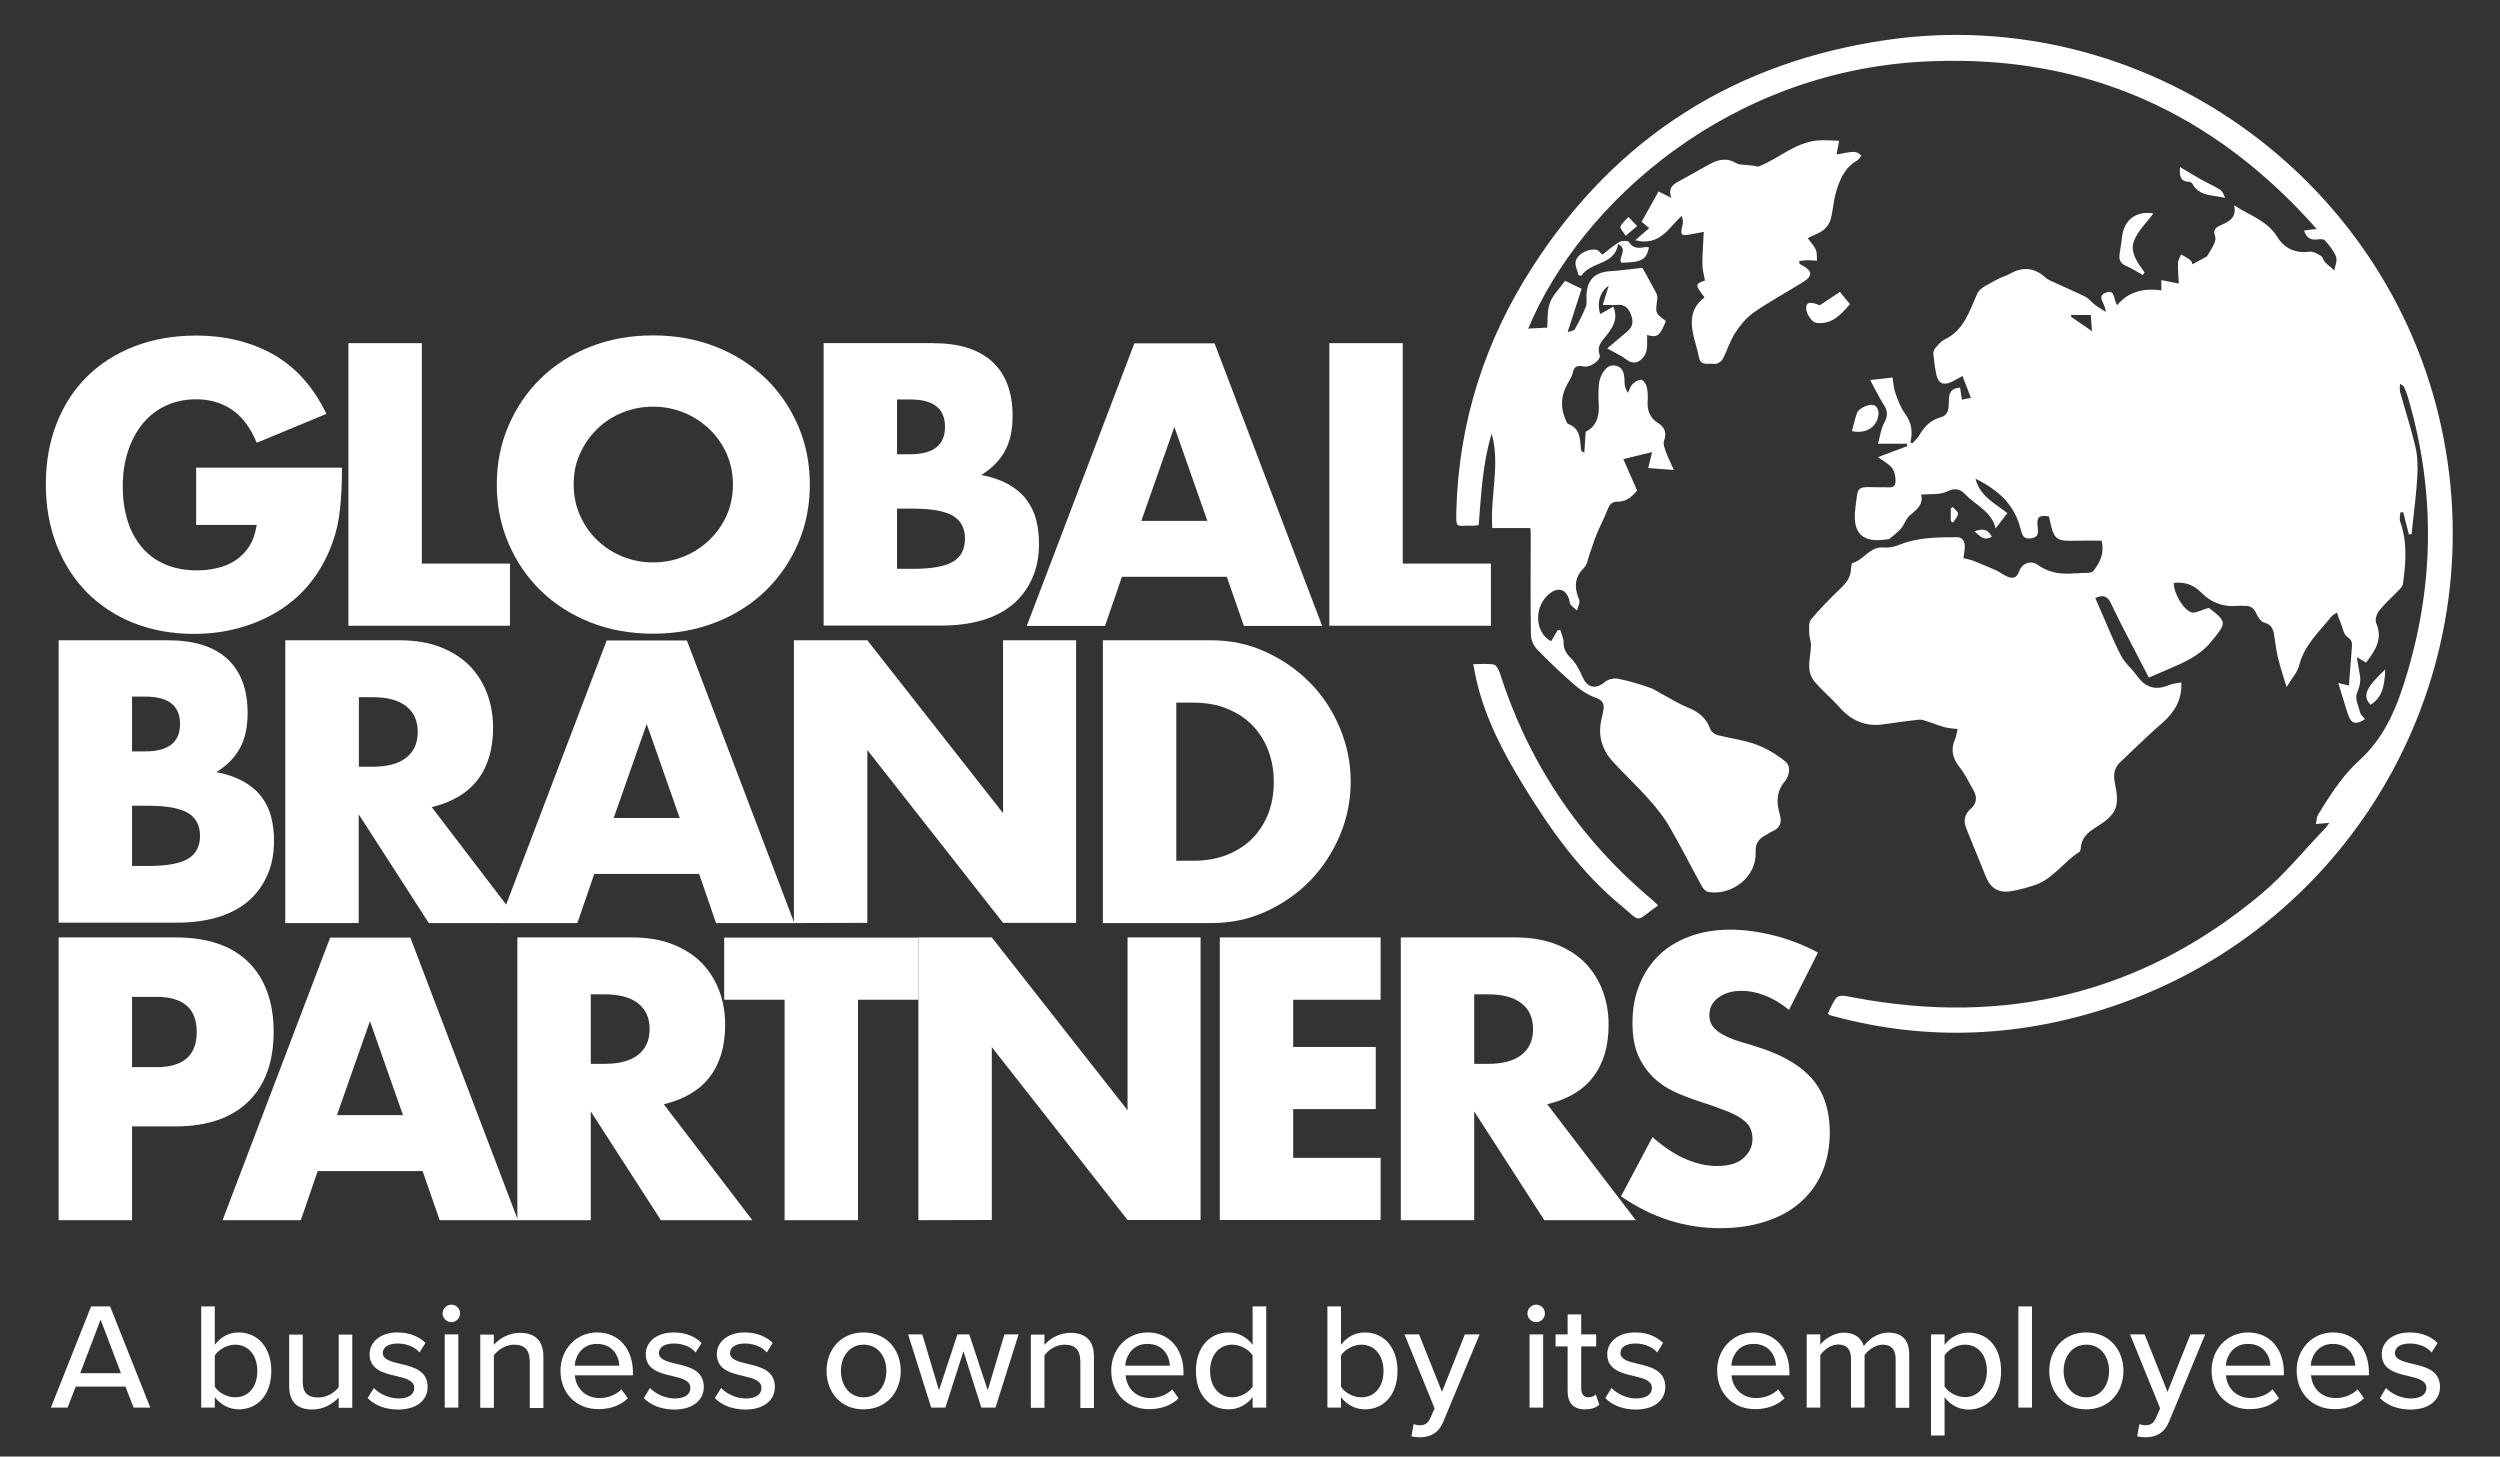
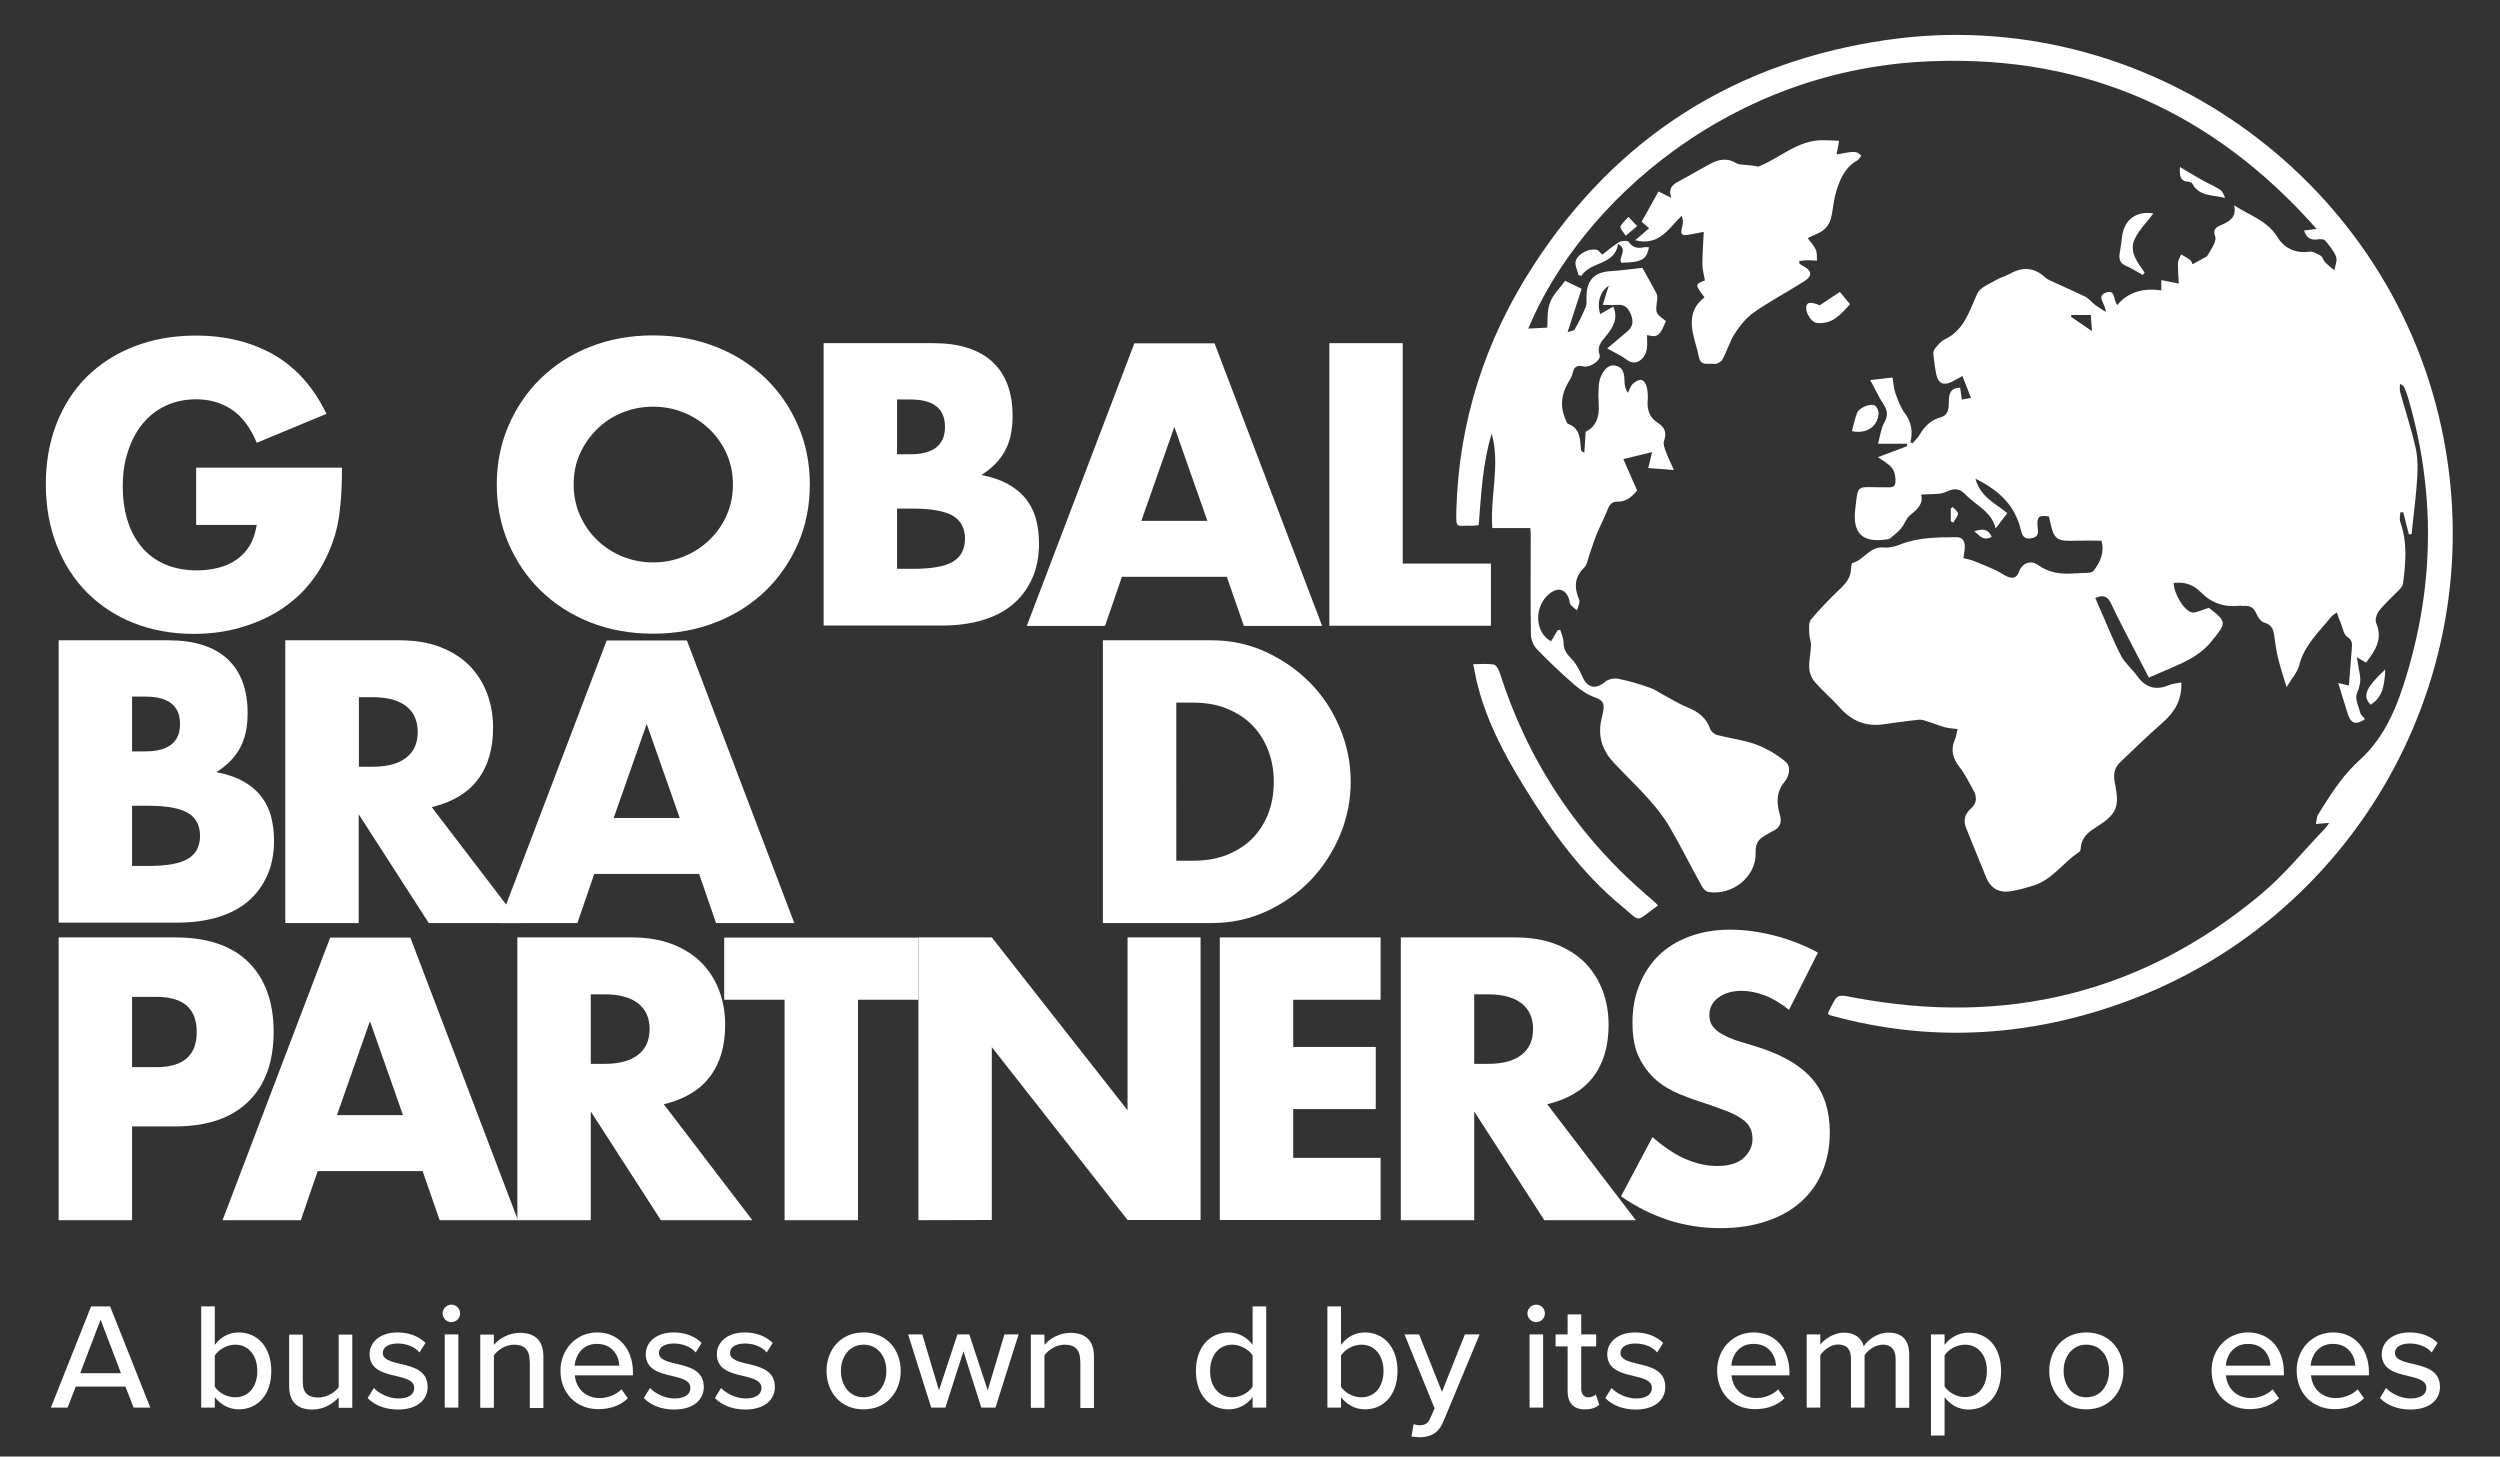
<svg xmlns="http://www.w3.org/2000/svg" version="1.1" id="Layer_1" x="0px" y="0px" width="1287.3px" height="750px" viewBox="0 0 1287.3 750" style="enable-background:new 0 0 1287.3 750;" xml:space="preserve">
  <rect x="0" y="0" width="1287.3" height="750" fill="#333333" stroke="none" />
  <style type="text/css">
	.st0{fill:#FFFFFF;}
</style>
  <g>
    <path class="st0" d="M1137.4,313c9.5,7.3,9.1,7.7,1.2,17.4c-6.1,7.5-14.3,10.8-22.6,14.4c-3,1.3-6,2.6-9.5,4.1   c-3-5.8-6-11.6-9-17.3c-3.5-6.9-7.2-13.7-10.4-20.7c-1.7-3.7-3.9-4.9-8.2-3c0.6,1.4,1.2,2.8,1.8,4.2c3.8,8.5,7.2,17.3,11.5,25.6   c2,3.8,5.7,6.8,8.2,10.3c4.3,6,9.5,7.7,16.4,4.8c1.8-0.8,4-0.9,6.4-1.4c0.4,8.8-3.3,15.1-9.4,20.5c-7.6,6.6-14.8,13.7-22.1,20.6   c-3.1,2.9-3.6,6.5-2.7,10.7c2.6,12.5,0.9,16.1-9.9,22.9c-4.1,2.5-7.4,5.5-7.7,10.7c0,0.7-0.3,1.7-0.9,2   c-8.2,5.2-13.6,14.2-23.5,17.2c-3.8,1.2-7.7,2.3-11.6,2.9c-6.2,1-10.4-1.5-12.7-7.2c-3.4-8.2-6.7-16.5-10.1-24.8   c-1.7-4-1.2-7.5,2.2-10.5c3.2-2.8,3.3-6.1,1.3-9.6c-2.3-4-4.3-8.3-7.1-11.8c-3.6-4.6-4.7-9.1-2.3-14.4c0.6-1.5,0.8-3.1,1.3-5.2   c-2.5-0.3-4.7-0.4-6.8-1c-2.7-0.7-5.4-1.9-8.1-2.7c-1.6-0.5-3.4-1.3-5-1.1c-6.2,0.6-12.4,1.6-18.6,2.4c-9,1.2-16.2-1.9-22.2-8.7   c-4-4.5-8.7-8.4-12.7-13c-1.7-1.9-2.9-4.8-3-7.4c-0.2-3.8,0.8-7.7,0.9-11.5c0.1-2.1-0.9-4.2-0.9-6.4c0-2.4-0.4-5.4,0.9-7   c4.6-5.5,9.7-10.7,14.9-15.7c3.1-2.9,5.5-5.8,5.7-10.1c0.1-1.1,0.2-3.1,0.7-3.3c6-1.5,9-8.7,16.2-8c2.8,0.3,5.9-0.5,8.6-1.6   c9.4-3.7,19.2-3.6,29-3.7c3,0,4.1,2.2,4.1,4.8c0,1.9-0.4,3.8-0.7,6c1.7,0.4,3.3,0.7,4.7,1.2c4.1,1.6,8.2,3.3,12.2,5.1   c2.1,1,4,2.6,6.2,3.4c2.5,0.9,4.5,0.3,5.5-2.7c1.6-4.5,6.1-6.2,9.9-3.4c5.9,4.2,12.3,4.8,19.1,4.2c0.4,0,0.9,0,1.3,0   c2.8-0.4,6.9,0.3,8.1-1.3c3.2-4.1,5.8-9.1,4.1-15.5c-4.2,0-8.4-0.1-12.7,0c-10.7,0.4-11.8-0.4-14-10.9c-0.1-0.6-0.3-1.1-0.4-1.6   c-5.1-0.8-6.3,0.2-5.8,5.3c0.4,3.1,0.6,5.5-3.5,6c-3.9,0.6-4.5-2-5.2-4.6c-3-12.4-11.2-20.2-23.3-26.1c2.6,9.5,10.3,12.7,16.4,17.7   c-1.9,2.5-3.8,5-6,7.9c-2-8.7-10.2-11.9-15.7-17.6c-2.6-2.8-5.3-3.4-9.4-1.4c-3.7,1.8-8.5,1.1-13.3,1.6c1.3,4.6-1.8,7.5-5.6,10.5   c-2.1,1.6-2.9,4.8-4.7,6.9c-1.7,2-3.9,3.6-5.9,5.3c-0.3,0.3-0.9,0.2-1.3,0.3c-12.5,2-17.9-2.9-16.4-15.5   c1.5-12.7,0.5-11.4,12.3-11.3c1,0,2.1,0,3.1,0c2.2,0,5.1,0.6,5.3-2.5c0.2-2.4-0.3-5.4-1.6-7.2c-1.7-2.3-4.5-3.7-7.4-5.8   c5.4-2,10.3-3.9,15.1-5.7c-0.1-0.4-0.1-0.8-0.2-1.2c-4.5,0-8.9,0-14.9,0c1.2-4.3,1.6-8,3.3-11c2-3.6,1.6-6.2-0.5-9.4   c-2.4-3.7-4.2-7.7-6.8-12.4c4.5-0.5,7.8-0.9,11.5-1.3c0.5,2.9,0.6,5.5,1.4,7.8c1.3,3.7,2.7,7.6,5,10.7c3.4,4.6,4.1,9.4,2.8,14.8   c0.3,0.2,0.7,0.4,1,0.6c1.2-1.4,2.7-2.6,3.6-4.2c2.5-4.4,5.8-7.8,10.9-9.2c4.2-1.1,4.3-4.8,4.3-8.3c0-3.8,0.8-6.8,5.8-7   c0.3,1.9,0.6,3.8,0.9,6.2c1.4-0.3,2.7-0.6,4.7-0.9c-1.6-4-2.9-7.5-4.4-11.3c-2.1,1.2-3.9,2.2-5.7,3.1c-4.1,1.9-6.7,0.7-7.7-3.6   c-0.8-3.6-1.2-7.3-1.6-11c-0.1-1,0.5-2.3,1.2-3.1c1.4-1.6,2.8-3.3,4.6-4.2c10.2-4.8,12.7-14.7,16.9-23.7c1.4-3.1,6-4.8,9.4-6.8   c2.3-1.4,4.9-2,7.3-3.3c6.7-3.8,12.6-3.3,18.3,1.9c0.9,0.8,1.9,1.3,3,1.8c5.8,2.7,11.7,5.2,17.4,8c1.9,0.9,3.3,2.8,5.1,4.2   c1.5,1.2,3.2,2.1,5.6,3.7c-0.1-4.5-5.3-8.1,0.3-10c4.8-1.6,3.5,3.8,5.6,6.5c5.9-7.1,13.8-8.8,22.7-7.6c0-2,0-3.5,0-5.3   c3,0.6,5.7,1.2,9,1.8c-0.2-3.7-0.5-7.2-0.4-10.7c0-1.5,1.1-2.9,1.6-4.3c1.6,1,3.4,1.8,4.8,3c0.8,0.7,1,2,1,2.1   c2.9-1.6,5.6-3.1,7.5-4.1c1.5-2.6,2.9-4.5,3.8-6.7c0.5-1.1,0.8-2.7,0.4-3.7c-1.1-2.9,0-4.4,2.6-5.5c4.2-1.9,8.7-3.7,7.2-10.4   c8,5.3,17,7.8,22.3,16.4c3.4,5.6,9.2,8.5,16.4,7.5c1.8-0.3,4.1,1.1,5.9,2.1c1,0.6,1.3,2.3,2.2,3.3c1.5,1.5,3.2,2.8,4.8,4.2   c0.4-2.3,1.6-5,0.9-7c-1.2-3.1-3.5-5.8-5.7-8.4c-0.7-0.8-2.7-0.7-4-0.5c-3.5,0.4-5.6-0.9-6.8-4.6c2-0.3,3.7-0.5,6.5-0.8   C1140,58,1074.5,28.6,995.5,31.5C891.3,34.8,814,104.3,786.9,169.2c3.1-0.2,6.2-0.3,9.8-0.5c0.3-3.6-0.2-8.6,1.4-12.8   c1.6-4.3,5.3-7.7,7.8-11.3c2.9,1.4,5.3,2.5,8.5,4.1c-2.2,6.8-4.6,14.2-7.2,22.3c1.2-0.4,3.2-0.6,3.7-1.5c2.1-3.6,4-7.5,5.6-11.4   c0.7-1.7,0.4-3.8,0.4-5.8c0.3-8.4,4.4-12.3,12.8-12.7c5.1-0.3,10.2-1.1,16-1.7c2.2,4,4.8,8.5,7.2,13.1c0.5,1,0.6,2.3,0.4,3.5   c-0.9,6.8-1,6.7,4.5,10.8c-3.1,7.7-4.3,8.7-9.7,7.2c0,2.5,0.2,4.8-0.1,7c-0.2,1.6-0.9,3.4-1.9,4.6c-2.5,2.9-5.4,3.6-8.8,0.9   c-2.4-1.9-5.4-3.1-9.7-5.6c3.8-3.2,7.1-6,10.3-8.7c2.9-2.4,3.3-5.2,1.9-8.7c-1.4-3.5-3.3-5.4-7.2-5c-2.2,0.2-4.4,0-7.3,0   c1.1-3.6,2-6.6,3.1-9.9c-4.5,3-6.3,9-4.4,14.6c2.2-1.2,4.3-2.4,6.7-3.8c2.6,5.8,0,10.3-3,14.2c-2.5,3.3-5.7,5.7-4,10.7   c0.9,2.6-4.9,6.6-8.2,5.9c-3.1-0.7-5-0.2-5.7,3.4c-0.4,2-1.7,3.8-2.7,5.6c-3.2,5.8-3.8,11.8-1.1,18c0.4,0.9,0.8,2.4,1.5,2.6   c6.5,2.4,6,8.1,6.6,13.3c0.1,0.5,0.4,1,1.7,1.5c0.2-3.5,0.4-6.9,0.7-10.8c5.7-2.8,7.1-8.1,6.7-14.3c-0.2-3-0.2-6,0-8.9   c0.1-1.7,0.4-3.6,1.1-5.2c1.5-3.1,3.5-6.4,7.6-5.6c4.2,0.9,4.5,4.5,4.6,8.1c0,1.9,0.4,3.9,1.7,5.9c0.8-1.5,1.3-3.3,2.4-4.5   c1.2-1.2,3-2.3,4.5-2.2c1.1,0.1,2.5,2.1,2.8,3.5c0.6,2.4,0.7,5,0.5,7.5c-0.3,4.7,1.2,8.6,5.2,11.1c3.8,2.4,4.7,5.2,3.2,9.5   c-0.5,1.5,0.4,3.7,1,5.4c1,2.8,2.4,5.5,4.1,9.4c-5.3-0.4-9-0.7-13.2-1c0.7-2.7,1.2-5,2-8.2c-5,1.2-9.5,2.3-14.8,3.6   c2.4,5.5,4.5,10.4,7.1,16.2c-2.1,2.3-4.9,5.8-10,5.7c-3.1-0.1-4.3,1.7-5.3,4.3c-1.6,4.2-3.8,8.2-5.5,12.4   c-1.4,3.3-2.4,6.8-3.6,10.1c-0.9,2.4-1.2,5.5-2.9,7.2c-4.6,4.5-5.2,9.4-3.1,15.1c0.3,0.8,0.8,1.7,0.7,2.5c-0.2,1.5-0.8,2.9-1.3,4.4   c-1.1-1-2.4-1.9-3.3-3c-0.5-0.6-0.4-1.7-0.7-2.6c-1.7-5.3-5.5-6.5-9.9-3.2c-8.3,6.3-8.1,20.1,0.6,24.7c1.1-1.9,2.2-3.8,3.3-5.6   c0.5-0.1,0.9-0.2,1.4-0.3c0.6,2.1,1.7,4.2,1.7,6.4c0,3.4,1.2,5.6,3.7,8.1c2.6,2.6,4.5,6.1,6,9.6c2.5,5.8,6.8,6.8,11.7,2.7   c1.6-1.4,4.6-2,6.7-1.6c5.5,1.1,11,2.7,16.3,4.6c2.7,0.9,5.2,2.8,7.8,4.1c3.9,2.1,7.7,4.5,11.8,6.1c5.4,2.2,9.5,5.3,11.5,11   c0.5,1.4,2.2,2.8,3.7,3.2c6.6,1.7,13.5,2.5,19.8,4.8c5.4,2,10.7,5.1,15.2,8.8c3.2,2.6,2,7.5-0.3,10.3c-4.4,5.3-4.3,10.9-2.6,16.8   c1.3,4.3,0.3,7.1-3.9,8.9c-0.9,0.4-1.8,1.1-2.7,1.6c-3.8,2-6,3.9-5.8,9.4c0.5,12.3-12.1,22.2-24.3,20.2c-1.3-0.2-2.7-1.7-3.4-3   c-5.6-10.1-10.8-20.5-16.6-30.5c-3-5.2-6.9-10-10.9-14.5c-5.8-6.5-12.3-12.6-18.2-19c-6-6.5-8-14.1-5.8-22.7   c0.3-1.3,0.6-2.6,0.8-3.9c0.6-3.4-0.4-5.2-4.1-6.5c-3.9-1.4-7.6-3.8-10.8-6.6c-6.7-5.8-13.2-12-19.4-18.4c-1.7-1.8-3-4.9-3-7.3   c-0.3-17.3-0.1-34.5-0.1-51.8c0-0.9-0.1-1.8-0.2-3.2c-6.4,0-12.7,0-19.6,0c-1.2-16.5,4.2-32.6-0.3-48.6   c-4.7,15.2-5.4,31.1-6.7,47.1c-1.3,0.1-2.5,0.4-3.6,0.3c-8.1-0.3-8.1,2.2-7.9-8.1c1.3-45.6,14.8-87.5,39.5-125.6   C832.5,70.3,893.9,31.7,972,20.5C1103.4,1.7,1229,90,1257.1,220c27.6,127.6-44.4,255.5-168.2,297.8c-47.4,16.2-95.8,18.7-144.6,5.5   c-0.7-0.2-1.4-0.4-2.1-0.6c-0.3-0.1-0.5-0.3-1-0.8c0.4-0.8,0.7-1.7,1.2-2.6c3.7-7.4,3.7-7.3,11.9-5.7c78.3,14.9,148.7-2,210-53.2   c12-10,22-22.5,32.9-33.8c0.7-0.7,1.2-1.6,2.2-2.9c-2.5,0.2-4.3,0.4-6.9,0.6c0.4-1.9,0.4-3.6,1.1-4.8c3.6-5.8,7.2-11.6,11.3-17   c3-4,6.5-7.8,10.2-11.2c13.6-12.4,19.7-28.7,24.7-45.7c13.8-46.9,13.9-93.8,0.2-140.7c-0.5-1.8-1.2-3.7-2-5.4   c-0.3-0.7-0.8-1.2-2.2-1.8c0,1.4-0.3,2.9,0.1,4.3c2.6,9.4,5.7,18.8,7.9,28.3c1.1,4.9,1.2,10.3,0.9,15.4c-0.5,8.4-1.6,16.8-2.5,25.2   c-0.1,1.4-0.3,2.8-0.4,4.1c-0.5,0.1-0.9,0.1-1.4,0.2c-1-3.8-2-7.6-2.9-11.4c-0.5,0-1,0-1.5,0c-0.1,1.6-0.6,3.4-0.1,4.8   c3.8,10.6,2.9,21.4,1.4,32.2c-0.2,1.1-1.3,2.3-2.2,3.2c-3.3,3.4-6.9,6.6-9.9,10.3c-1.3,1.6-2.4,4.7-1.7,6.4   c3.6,8.3-0.4,14.3-5.2,20.5c-1.3-0.8-2.5-1.5-4.7-2.8c0.6,3.6,1,6.3,1.5,8.9c0.7,3.5-0.1,6.4-1.5,9.7c-1.1,2.8,0.9,6.8,1.8,10.2   c0.3,1.1,1.6,2,2.4,3.1c-4.7,3.1-7.2,2.4-8.8-2.5c-1.7-5.2-3.2-10.4-5-16.1c2.4,0.6,4.2,1,5.5,1.3c0.5-6.6,1-12.9,1.5-19.2   c0.2-2.3,0.3-4.2-2.4-5.9c-1.8-1.2-2.3-4.6-3.3-7.1c-0.7-1.6-1.3-3.3-2-5.4c-1.1,0.8-2.2,1.3-2.9,2.2c-6.3,7.8-13.9,14.6-16.5,25   c-0.9,3.6-3.8,6.6-6.5,11.2c-1.7-5.6-3.1-9.8-4.2-14.2c-0.9-3.5-1.4-7-1.9-10.5c-0.5-3.6-0.6-7.2-5.4-8.5c-1.6-0.4-3.2-2.7-4-4.5   c-1.3-3.1-3.3-4.4-6.5-4.1c-0.7,0.1-1.5-0.2-2.2-0.1c-7.9,0.9-14.4-1.3-20.1-7.1c-3.5-3.6-8.4-5.4-13.8-4.6   c0,5.3,5.1,14.2,9.5,15.2C1131.2,315.6,1134,313.9,1137.4,313z M1076.6,162.2c-3.7,0-6.9,0-10,0c-0.1,0.3-0.1,0.6-0.2,0.9   c3.3,2.3,6.6,4.5,10.8,7.4C1077,167.2,1076.8,164.8,1076.6,162.2z" />
    <path class="st0" d="M842,123.7c2.7-2.3,4.8-4.1,7.2-6.2c-1.3-1.1-2.5-2.1-3.9-3.3c2.9-5.2,5.8-10.3,8.7-15.6c2.2,1.1,4,2,6.6,3.3   c-2-5.7,1.5-7.3,5-9.2c5.1-2.7,10.1-5.7,15.2-8.4c4.3-2.3,8.7-3.1,13.2-0.3c0.9,0.6,2.2,0.7,3.4,0.8c2.7,0.2,5.3,0.4,8,1   c11.1-4.3,20.2-13.8,33.4-13.6c2.6,0,5.2,0.2,8.2,0.3c-0.5,2.7-0.9,4.8-1.3,7c9.9-1.8,9.9-1.8,12.7,0.6c-0.7,0.9-1.2,2.1-2.2,2.6   c-6.2,3.5-8.8,9.6-10.7,15.9c-1.4,4.6-1.6,9.5-2.8,14.2c-0.6,2.1-2,4.3-3.7,5.6c-2.3,1.8-5.2,2.7-8.2,4.2c1.6,2.2,3.3,3.9,4.2,6   c0.7,1.6,0.5,3.7,0.6,5.6c-1.7-0.1-3.4-0.2-5.2-0.2c-1.3,0-2.6,0.3-3.9,0.4c0,0.5,0,0.9,0.1,1.4c0.6,0.4,1.2,0.8,1.8,1.1   c4.7,2.5,5,5.2,0.4,8.1c-8.6,5.4-17.6,10.2-25.9,16c-3.8,2.7-7,6.7-9.6,10.7c-2.6,4.1-4,9-6.3,13.3c-0.7,1.3-3,2.6-4.2,2.4   c-2.8-0.6-7,1.5-8-3.5c-0.4-2-0.9-4.1-1.5-6.1c-2.6-9-4.5-17.9,4.4-24.7c-5-6.6-5-6.7,0.2-8.7c-0.5-2.9-1.3-5.7-1.3-8.4   c0-5.3,0.4-10.6,0.7-16.6c-2.4,0.5-4.4,0.8-6.4,1.2c-5.3,1.1-5.9,0.4-4.5-4.7c0.4-1.4,0.1-3.1-0.5-4.8   C859.2,117.5,854.5,126.9,842,123.7z" />
    <path class="st0" d="M853.8,466.2c-12.3,8.8-8.3,9-18.6,0.5c-21.1-17.3-36.7-39.2-50.8-62.3c-10.4-16.9-19.5-34.4-24.1-53.9   c-0.6-2.6-1-5.2-1.7-8.5c3.9,0,7.3-0.4,10.6,0.2c1.2,0.2,2.5,2.5,3,4.1c7.1,22.2,16.9,43.2,29.8,62.7   c13.5,20.5,29.9,38.5,48.7,54.3C851.6,464.2,852.5,465,853.8,466.2z" />
    <path class="st0" d="M849.1,127.4c-1.4,6.4-3.6,7.6-14.3,7.9c-1.6-2.9,3.7-6.8-1.6-9.7c-1.7,11.1-14.1,8.9-18.9,16.4   c-0.5-0.1-1-0.2-1.5-0.3c-0.5-2.5-2.1-5.3-1.4-7.4c1.3-3.9,6.8-6.4,10.7-5.7c1,0.2,1.8,1.5,3,2.5c2.5-1.9,5.4-4.5,8.6-6.4   c1.3-0.8,4.5-0.9,5-0.1c2.2,3.3,4.9,3.3,8.1,2.7C847.6,127.1,848.4,127.3,849.1,127.4z" />
    <path class="st0" d="M1108.8,109.9c-3.5,4.8-8,9-10,14.2c-2.2,5.9,2,11.3,5.5,16.2c-0.3,0.4-0.6,0.9-0.9,1.3   c-2.9-1.6-5.7-3.4-8.7-4.7c-4.3-1.9-3.5-5.1-2.9-8.5c0.4-2.2,0.6-4.4,0.9-6.6C1093.8,113,1100.1,108.5,1108.8,109.9z" />
    <path class="st0" d="M947.4,150.3c1.8,2.2,3.4,4.2,5.2,6.3c-4.7,5.3-9.1,10.5-17,9.7c-3.5-0.3-7.2-7.6-4.8-9.9c1.1-1,4-0.2,6.2,0.8   C940.3,155,943.6,152.8,947.4,150.3z" />
    <path class="st0" d="M953.6,222c0.8-3.1,1.5-6.2,2.6-9.3c0.9-2.7,7.1-5.3,9.3-3.8c1.1,0.7,1.9,2.7,1.8,4   C966.9,219.7,961,223.6,953.6,222z" />
    <path class="st0" d="M1122.5,86c4.2,2.5,7.6,4.6,11.2,6.6c3,1.7,6.3,3.1,9.2,4.9c1.4,0.9,2.2,2.5,2.8,4.4   c-6.2-1.6-13.2-0.6-16.8-7.3c-0.3-0.5-1.2-1-1.8-1C1122.7,93.5,1122.2,90.7,1122.5,86z" />
    <path class="st0" d="M1228.2,344.7c-0.3,10.1-2.3,14.8-7.5,18.2C1215.8,358,1219.2,353.3,1228.2,344.7z" />
    <path class="st0" d="M837.1,121.4c-1.3-2.1-3-3.8-2.7-4.7c0.8-1.9,2.7-3.4,4.1-5c1.5,1.6,3,3.1,4.5,4.7   C841.3,117.9,839.6,119.3,837.1,121.4z" />
    <path class="st0" d="M1025.6,276.4c-4.5,2.5-6.3-0.8-9-2.8C1020.6,272.2,1023.6,272.1,1025.6,276.4z" />
    <path class="st0" d="M1004.5,268.3c0-2.2,0-4.3,0-6.5c0.3-0.2,0.7-0.5,1-0.7c1,1.1,2.8,2.4,2.7,3.4c-0.1,1.6-1.6,3.1-2.5,4.6   C1005.3,268.9,1004.9,268.6,1004.5,268.3z" />
    <g>
      <path class="st0" d="M101,240.8h75.1c0,7.7-0.3,14.7-1,21c-0.6,6.3-1.9,12.2-3.9,17.6c-2.7,7.6-6.4,14.3-11,20.2    c-4.6,5.9-10.1,10.7-16.3,14.7c-6.2,3.9-13.1,6.9-20.6,9c-7.5,2.1-15.3,3.1-23.5,3.1c-11.3,0-21.6-1.9-31-5.6    c-9.3-3.7-17.3-9-24-15.7c-6.7-6.8-11.9-14.9-15.6-24.3c-3.7-9.5-5.6-19.9-5.6-31.4c0-11.3,1.8-21.7,5.5-31.2S38,200.7,44.7,194    c6.8-6.7,14.9-11.9,24.4-15.6c9.5-3.7,20.1-5.6,31.8-5.6c15.2,0,28.5,3.3,40,9.8c11.5,6.6,20.5,16.7,27.2,30.5L132.2,228    c-3.3-8-7.7-13.7-13-17.2s-11.4-5.2-18.2-5.2c-5.7,0-10.8,1.1-15.4,3.2c-4.6,2.1-8.6,5.1-11.9,9.1c-3.3,3.9-5.9,8.7-7.7,14.2    c-1.9,5.5-2.8,11.7-2.8,18.5c0,6.2,0.8,11.9,2.4,17.2s4,9.8,7.2,13.7c3.2,3.9,7.2,6.9,12,9s10.3,3.2,16.6,3.2    c3.7,0,7.3-0.4,10.8-1.3c3.5-0.8,6.6-2.2,9.4-4.1s5-4.3,6.9-7.2c1.8-3,3-6.6,3.7-10.8H101V240.8z" />
-       <path class="st0" d="M217.2,176.7v113.5h45.4v32h-83.2V176.7H217.2z" />
      <path class="st0" d="M255.8,249.5c0-10.8,2-20.9,6-30.2s9.5-17.5,16.6-24.4s15.5-12.4,25.4-16.3c9.8-3.9,20.7-5.9,32.5-5.9    c11.7,0,22.5,2,32.4,5.9s18.4,9.4,25.6,16.3c7.1,6.9,12.7,15.1,16.7,24.4c4,9.3,6,19.4,6,30.2c0,10.8-2,20.9-6,30.2    c-4,9.3-9.6,17.5-16.7,24.4s-15.7,12.4-25.6,16.3s-20.7,5.9-32.4,5.9c-11.8,0-22.7-2-32.5-5.9s-18.3-9.4-25.4-16.3    s-12.6-15.1-16.6-24.4C257.8,270.4,255.8,260.3,255.8,249.5z M295.4,249.5c0,5.8,1.1,11.1,3.3,16c2.2,4.9,5.1,9.1,8.9,12.7    c3.7,3.6,8.1,6.4,13,8.4c5,2,10.2,3,15.7,3s10.8-1,15.7-3c5-2,9.3-4.8,13.1-8.4c3.8-3.6,6.8-7.8,9-12.7c2.2-4.9,3.3-10.2,3.3-16    s-1.1-11.1-3.3-16c-2.2-4.9-5.2-9.1-9-12.7c-3.8-3.6-8.2-6.4-13.1-8.4c-5-2-10.2-3-15.7-3s-10.8,1-15.7,3c-5,2-9.3,4.8-13,8.4    c-3.7,3.6-6.7,7.8-8.9,12.7C296.4,238.4,295.4,243.7,295.4,249.5z" />
      <path class="st0" d="M424.1,176.7h56.4c13.4,0,23.5,3.2,30.5,9.6c6.9,6.4,10.4,15.7,10.4,27.8c0,7.3-1.3,13.4-4,18.2    c-2.6,4.8-6.7,8.9-12.1,12.3c5.4,1,10,2.6,13.8,4.7c3.8,2.1,6.9,4.7,9.3,7.8c2.4,3.1,4.1,6.6,5.1,10.4c1,3.9,1.5,8,1.5,12.4    c0,6.8-1.2,12.9-3.6,18.1c-2.4,5.3-5.7,9.7-10,13.3c-4.3,3.6-9.6,6.3-15.7,8.1c-6.2,1.8-13.1,2.7-20.8,2.7h-60.8L424.1,176.7    L424.1,176.7z M461.9,233.9h6.9c11.8,0,17.8-4.7,17.8-14.1c0-9.4-5.9-14.1-17.8-14.1h-6.9V233.9z M461.9,292.9h8.3    c9.5,0,16.3-1.2,20.5-3.7c4.1-2.4,6.2-6.4,6.2-11.8s-2.1-9.3-6.2-11.8c-4.1-2.4-10.9-3.7-20.5-3.7h-8.3V292.9z" />
      <path class="st0" d="M631.7,297h-54l-8.7,25.3h-40.3l55.4-145.5h41.3l55.4,145.5h-40.3L631.7,297z M621.7,268.2l-17-48.4l-17,48.4    H621.7z" />
      <path class="st0" d="M722.3,176.7v113.5h45.4v32h-83.2V176.7H722.3z" />
      <path class="st0" d="M30.2,329.7h56.4c13.4,0,23.5,3.2,30.5,9.6c6.9,6.4,10.4,15.7,10.4,27.8c0,7.3-1.3,13.4-4,18.2    c-2.6,4.8-6.7,8.9-12.1,12.3c5.4,1,10,2.6,13.8,4.7s6.9,4.7,9.3,7.8c2.4,3.1,4.1,6.6,5.1,10.4c1,3.9,1.5,8,1.5,12.4    c0,6.8-1.2,12.9-3.6,18.1c-2.4,5.3-5.7,9.7-10,13.3c-4.3,3.6-9.6,6.3-15.7,8.1c-6.2,1.8-13.1,2.7-20.8,2.7H30.2V329.7z M68,386.9    h6.9c11.8,0,17.8-4.7,17.8-14.1s-5.9-14.1-17.8-14.1H68V386.9z M68,445.9h8.3c9.5,0,16.3-1.2,20.5-3.7c4.1-2.4,6.2-6.4,6.2-11.8    s-2.1-9.3-6.2-11.8c-4.1-2.4-10.9-3.7-20.5-3.7H68V445.9z" />
      <path class="st0" d="M267.9,475.3h-47.1l-36.1-56v56h-37.8V329.7h58.9c8.1,0,15.2,1.2,21.2,3.6s11,5.6,15,9.7    c3.9,4.1,6.9,8.9,8.9,14.3s3,11.2,3,17.4c0,11.1-2.7,20-8,26.9s-13.2,11.5-23.6,14L267.9,475.3z M184.8,394.8h7.1    c7.5,0,13.2-1.5,17.2-4.6s6-7.5,6-13.3s-2-10.2-6-13.3c-4-3.1-9.7-4.6-17.2-4.6h-7.1V394.8z" />
      <path class="st0" d="M360,450h-54l-8.7,25.3H257l55.4-145.5h41.3L409,475.3h-40.3L360,450z M350,421.2l-17-48.4l-17,48.4H350z" />
-       <path class="st0" d="M408.8,475.3V329.7h37.8l69.9,89v-89h37.6v145.5h-37.6l-69.9-89v89L408.8,475.3L408.8,475.3z" />
      <path class="st0" d="M567.9,329.7h56c9.9,0,19.2,2,27.9,6s16.3,9.3,22.8,15.9s11.6,14.3,15.3,23.2c3.7,8.8,5.6,18,5.6,27.7    c0,9.5-1.8,18.7-5.5,27.5s-8.8,16.6-15.2,23.3c-6.5,6.7-14.1,12-22.8,16s-18,6-28.1,6h-56V329.7z M605.7,443.2h8.7    c6.6,0,12.4-1,17.6-3.1c5.1-2.1,9.5-4.9,13-8.5s6.2-7.9,8.1-12.8c1.9-5,2.8-10.4,2.8-16.3c0-5.8-1-11.2-2.9-16.2    s-4.7-9.3-8.2-12.9s-7.9-6.4-13-8.5s-10.9-3.1-17.4-3.1h-8.7L605.7,443.2L605.7,443.2z" />
      <path class="st0" d="M68,628.3H30.2V482.7h60.2c16.3,0,28.9,4.2,37.5,12.7s13,20.5,13,35.9s-4.3,27.4-13,35.9S106.7,580,90.4,580    H68V628.3z M68,549.5h12.5c13.9,0,20.8-6,20.8-18.1s-6.9-18.1-20.8-18.1H68V549.5z" />
      <path class="st0" d="M217.6,603h-54l-8.7,25.3h-40.3L170,482.8h41.3l55.4,145.5h-40.3L217.6,603z M207.5,574.2l-17-48.4l-17,48.4    H207.5z" />
      <path class="st0" d="M387.4,628.3h-47.1l-36.1-56v56h-37.8V482.7h58.9c8.1,0,15.2,1.2,21.2,3.6s11,5.6,15,9.7    c3.9,4.1,6.9,8.9,8.9,14.3s3,11.2,3,17.4c0,11.1-2.7,20-8,26.9s-13.2,11.5-23.6,14L387.4,628.3z M304.2,547.8h7.1    c7.5,0,13.2-1.5,17.2-4.6s6-7.5,6-13.3s-2-10.2-6-13.3s-9.7-4.6-17.2-4.6h-7.1V547.8z" />
      <path class="st0" d="M441.8,514.8v113.5H404V514.8h-31.1v-32h100v32H441.8z" />
      <path class="st0" d="M472.9,628.3V482.7h37.8l69.9,89v-89h37.6v145.5h-37.6l-69.9-89v89L472.9,628.3L472.9,628.3z" />
      <path class="st0" d="M710.9,514.8h-45v24.3h42.5v32h-42.5v25.1h45v32h-82.8V482.7h82.8V514.8z" />
      <path class="st0" d="M842.3,628.3h-47.1l-36.1-56v56h-37.8V482.7h58.9c8.1,0,15.2,1.2,21.2,3.6s11,5.6,15,9.7    c3.9,4.1,6.9,8.9,8.9,14.3s3,11.2,3,17.4c0,11.1-2.7,20-8,26.9s-13.2,11.5-23.6,14L842.3,628.3z M759.1,547.8h7.1    c7.5,0,13.2-1.5,17.2-4.6s6-7.5,6-13.3s-2-10.2-6-13.3s-9.7-4.6-17.2-4.6h-7.1V547.8z" />
      <path class="st0" d="M921.2,520c-4.1-3.3-8.2-5.8-12.4-7.4c-4.1-1.6-8.1-2.4-12-2.4c-4.9,0-8.9,1.2-12,3.5    c-3.1,2.3-4.6,5.3-4.6,9.1c0,2.6,0.8,4.7,2.3,6.4s3.6,3.1,6.1,4.3s5.3,2.3,8.5,3.2s6.3,1.9,9.4,2.9c12.4,4.1,21.4,9.6,27.1,16.5    c5.7,6.9,8.6,15.9,8.6,26.9c0,7.5-1.3,14.2-3.8,20.3c-2.5,6-6.2,11.2-11,15.5s-10.7,7.7-17.8,10c-7,2.4-15,3.6-23.8,3.6    c-18.4,0-35.4-5.5-51.1-16.4l16.2-30.5c5.7,5,11.3,8.8,16.8,11.2s11,3.7,16.4,3.7c6.2,0,10.8-1.4,13.8-4.2s4.5-6,4.5-9.7    c0-2.2-0.4-4.1-1.2-5.7c-0.8-1.6-2.1-3.1-3.9-4.4c-1.8-1.3-4.1-2.6-7-3.8s-6.4-2.4-10.5-3.9c-4.9-1.5-9.7-3.2-14.4-5.1    c-4.7-1.9-8.9-4.3-12.5-7.4s-6.6-7-8.9-11.7c-2.3-4.7-3.4-10.6-3.4-17.9c0-7.2,1.2-13.7,3.6-19.6c2.4-5.9,5.7-10.9,10-15.1    s9.6-7.4,15.8-9.7c6.2-2.3,13.2-3.5,20.9-3.5c7.2,0,14.7,1,22.6,3c7.8,2,15.4,4.9,22.6,8.8L921.2,520z" />
    </g>
  </g>
  <g>
    <path class="st0" d="M64.6,714H39l-4.2,10.8h-8.6l20.7-52.1h9.8l20.7,52.1h-8.6L64.6,714z M41.3,707.1h21l-10.5-27.6L41.3,707.1z" />
    <path class="st0" d="M103.6,672.7h7v19.8c3-4.1,7.4-6.4,12.3-6.4c9.8,0,16.8,7.7,16.8,19.8c0,12.3-7,19.8-16.8,19.8   c-5.1,0-9.5-2.6-12.3-6.3v5.4h-7V672.7z M121.1,719.5c7,0,11.4-5.6,11.4-13.5c0-7.9-4.4-13.6-11.4-13.6c-4.3,0-8.6,2.6-10.5,5.6v16   C112.5,717.1,116.8,719.5,121.1,719.5z" />
    <path class="st0" d="M174.3,719.7c-2.9,3.1-7.7,6.1-13.4,6.1c-8,0-12-4.1-12-12v-26.6h7v24.3c0,6.2,3.1,8.1,8,8.1   c4.4,0,8.4-2.5,10.5-5.3v-27.1h7v37.7h-7V719.7z" />
    <path class="st0" d="M192.5,714.7c2.6,2.8,7.6,5.4,12.7,5.4c5.3,0,8.1-2.2,8.1-5.4c0-3.8-4.3-5-9.1-6.1   c-6.4-1.5-13.9-3.2-13.9-11.3c0-6,5.2-11.2,14.4-11.2c6.5,0,11.2,2.3,14.4,5.4l-3.1,4.9c-2.2-2.7-6.4-4.6-11.2-4.6   s-7.7,1.9-7.7,4.9c0,3.3,4.1,4.4,8.7,5.5c6.6,1.5,14.4,3.3,14.4,12c0,6.5-5.3,11.6-15.2,11.6c-6.3,0-11.9-2-15.7-5.9L192.5,714.7z" />
    <path class="st0" d="M227.9,676.3c0-2.5,2.1-4.5,4.5-4.5c2.5,0,4.5,2,4.5,4.5c0,2.5-2,4.5-4.5,4.5   C230,680.8,227.9,678.8,227.9,676.3z M229,687.1h7v37.7h-7V687.1z" />
    <path class="st0" d="M272.7,700.7c0-6.2-3.2-8.3-8-8.3c-4.4,0-8.4,2.7-10.4,5.5v27h-7v-37.7h7v5.3c2.5-3,7.5-6.2,13.4-6.2   c8,0,12.1,4.2,12.1,12.2v26.5h-7V700.7z" />
    <path class="st0" d="M307.5,686.1c11.3,0,18.4,8.8,18.4,20.4v1.7H296c0.5,6.4,5.2,11.7,12.8,11.7c4,0,8.4-1.6,11.2-4.5l3.3,4.6   c-3.8,3.7-9.1,5.6-15.2,5.6c-11.2,0-19.5-8-19.5-19.8C288.6,695,296.5,686.1,307.5,686.1z M295.9,703.2h23   c-0.2-5-3.5-11.2-11.5-11.2C299.9,691.9,296.3,698,295.9,703.2z" />
    <path class="st0" d="M334.7,714.7c2.6,2.8,7.6,5.4,12.7,5.4c5.3,0,8.1-2.2,8.1-5.4c0-3.8-4.3-5-9.1-6.1   c-6.4-1.5-13.9-3.2-13.9-11.3c0-6,5.2-11.2,14.4-11.2c6.5,0,11.2,2.3,14.4,5.4l-3.1,4.9c-2.2-2.7-6.4-4.6-11.2-4.6   s-7.7,1.9-7.7,4.9c0,3.3,4.1,4.4,8.7,5.5c6.6,1.5,14.4,3.3,14.4,12c0,6.5-5.3,11.6-15.2,11.6c-6.3,0-11.9-2-15.7-5.9L334.7,714.7z" />
    <path class="st0" d="M371.3,714.7c2.6,2.8,7.6,5.4,12.7,5.4c5.3,0,8.1-2.2,8.1-5.4c0-3.8-4.3-5-9.1-6.1   c-6.4-1.5-13.9-3.2-13.9-11.3c0-6,5.2-11.2,14.4-11.2c6.5,0,11.2,2.3,14.4,5.4l-3.1,4.9c-2.2-2.7-6.4-4.6-11.2-4.6   s-7.7,1.9-7.7,4.9c0,3.3,4.1,4.4,8.7,5.5c6.6,1.5,14.4,3.3,14.4,12c0,6.5-5.3,11.6-15.2,11.6c-6.3,0-11.9-2-15.7-5.9L371.3,714.7z" />
    <path class="st0" d="M425.6,705.9c0-10.9,7.3-19.8,19.1-19.8c11.8,0,19.1,8.9,19.1,19.8c0,10.9-7.3,19.8-19.1,19.8   C432.9,725.8,425.6,716.8,425.6,705.9z M456.4,705.9c0-7.1-4.1-13.5-11.7-13.5c-7.5,0-11.7,6.4-11.7,13.5c0,7.2,4.2,13.6,11.7,13.6   C452.2,719.5,456.4,713.1,456.4,705.9z" />
    <path class="st0" d="M496.1,695.8l-9.3,29h-7.3l-11.9-37.7h7.3l8.6,28.8l9.5-28.8h6.1l9.5,28.8l8.6-28.8h7.3l-11.9,37.7h-7.3   L496.1,695.8z" />
    <path class="st0" d="M556.2,700.7c0-6.2-3.2-8.3-8-8.3c-4.4,0-8.4,2.7-10.4,5.5v27h-7v-37.7h7v5.3c2.5-3,7.5-6.2,13.4-6.2   c8,0,12.1,4.2,12.1,12.2v26.5h-7V700.7z" />
-     <path class="st0" d="M591,686.1c11.3,0,18.4,8.8,18.4,20.4v1.7h-29.8c0.5,6.4,5.2,11.7,12.8,11.7c4,0,8.4-1.6,11.2-4.5l3.3,4.6   c-3.8,3.7-9.1,5.6-15.2,5.6c-11.2,0-19.5-8-19.5-19.8C572.1,695,580,686.1,591,686.1z M579.4,703.2h23c-0.2-5-3.5-11.2-11.5-11.2   C583.4,691.9,579.8,698,579.4,703.2z" />
    <path class="st0" d="M645,719.4c-2.8,3.8-7.3,6.3-12.3,6.3c-9.8,0-16.9-7.4-16.9-19.8c0-12.1,7-19.8,16.9-19.8   c4.8,0,9.3,2.3,12.3,6.4v-19.8h7v52.1h-7V719.4z M645,697.9c-2-3-6.2-5.5-10.5-5.5c-7,0-11.4,5.7-11.4,13.6   c0,7.8,4.4,13.5,11.4,13.5c4.3,0,8.5-2.4,10.5-5.5V697.9z" />
    <path class="st0" d="M683.5,672.7h7v19.8c3-4.1,7.4-6.4,12.3-6.4c9.8,0,16.8,7.7,16.8,19.8c0,12.3-7,19.8-16.8,19.8   c-5.1,0-9.5-2.6-12.3-6.3v5.4h-7V672.7z M701,719.5c7,0,11.4-5.6,11.4-13.5c0-7.9-4.4-13.6-11.4-13.6c-4.3,0-8.6,2.6-10.5,5.6v16   C692.4,717.1,696.7,719.5,701,719.5z" />
    <path class="st0" d="M731,733.9c2.6,0,4.3-0.9,5.5-3.7l2.2-5l-15.5-38.1h7.5l11.8,29.6l11.8-29.6h7.6L743.2,732   c-2.4,5.9-6.6,8-12,8.1c-1.2,0-3.3-0.2-4.4-0.5l1.1-6.3C728.7,733.6,730,733.9,731,733.9z" />
    <path class="st0" d="M786.5,676.3c0-2.5,2.1-4.5,4.5-4.5c2.5,0,4.5,2,4.5,4.5c0,2.5-2,4.5-4.5,4.5   C788.6,680.8,786.5,678.8,786.5,676.3z M787.6,687.1h7v37.7h-7V687.1z" />
    <path class="st0" d="M807.2,716.5v-23.2H801v-6.2h6.2v-10.3h7v10.3h7.7v6.2h-7.7v21.6c0,2.7,1.2,4.6,3.7,4.6c1.6,0,3.1-0.7,3.8-1.5   l1.8,5.3c-1.5,1.4-3.7,2.4-7.3,2.4C810.3,725.8,807.2,722.4,807.2,716.5z" />
    <path class="st0" d="M829.8,714.7c2.6,2.8,7.6,5.4,12.7,5.4c5.3,0,8.1-2.2,8.1-5.4c0-3.8-4.3-5-9.1-6.1   c-6.4-1.5-13.9-3.2-13.9-11.3c0-6,5.2-11.2,14.4-11.2c6.5,0,11.2,2.3,14.4,5.4l-3.1,4.9c-2.2-2.7-6.4-4.6-11.2-4.6   c-4.8,0-7.7,1.9-7.7,4.9c0,3.3,4.1,4.4,8.7,5.5c6.6,1.5,14.4,3.3,14.4,12c0,6.5-5.3,11.6-15.2,11.6c-6.3,0-11.9-2-15.7-5.9   L829.8,714.7z" />
    <path class="st0" d="M903,686.1c11.3,0,18.4,8.8,18.4,20.4v1.7h-29.8c0.5,6.4,5.2,11.7,12.8,11.7c4,0,8.4-1.6,11.2-4.5l3.3,4.6   c-3.8,3.7-9.1,5.6-15.2,5.6c-11.2,0-19.5-8-19.5-19.8C884.1,695,892,686.1,903,686.1z M891.5,703.2h23c-0.2-5-3.5-11.2-11.5-11.2   C895.4,691.9,891.8,698,891.5,703.2z" />
    <path class="st0" d="M976.1,699.7c0-4.4-2-7.3-6.6-7.3c-3.8,0-7.6,2.7-9.4,5.4v27h-7v-25.2c0-4.4-1.9-7.3-6.6-7.3   c-3.7,0-7.3,2.7-9.2,5.5v27h-7v-37.7h7v5.3c1.6-2.3,6.6-6.2,12.2-6.2c5.7,0,9.1,3,10.2,7c2.2-3.5,7.2-7,12.7-7   c7,0,10.7,3.8,10.7,11.4v27.3h-7V699.7z" />
    <path class="st0" d="M994.3,739.2v-52.1h7v5.4c2.7-3.7,7.3-6.3,12.3-6.3c9.8,0,16.8,7.4,16.8,19.8c0,12.3-7,19.8-16.8,19.8   c-4.9,0-9.3-2.3-12.3-6.4v19.8H994.3z M1011.8,692.4c-4.3,0-8.6,2.5-10.5,5.5v16c1.9,3,6.2,5.5,10.5,5.5c7,0,11.3-5.7,11.3-13.6   C1023.1,698.1,1018.8,692.4,1011.8,692.4z" />
-     <path class="st0" d="M1039.3,672.7h7v52.1h-7V672.7z" />
    <path class="st0" d="M1055.2,705.9c0-10.9,7.3-19.8,19.1-19.8c11.8,0,19.1,8.9,19.1,19.8c0,10.9-7.3,19.8-19.1,19.8   C1062.6,725.8,1055.2,716.8,1055.2,705.9z M1086,705.9c0-7.1-4.1-13.5-11.7-13.5c-7.5,0-11.7,6.4-11.7,13.5   c0,7.2,4.2,13.6,11.7,13.6C1081.9,719.5,1086,713.1,1086,705.9z" />
-     <path class="st0" d="M1104.6,733.9c2.6,0,4.3-0.9,5.5-3.7l2.2-5l-15.5-38.1h7.5l11.8,29.6l11.8-29.6h7.6l-18.6,44.9   c-2.4,5.9-6.6,8-12,8.1c-1.2,0-3.3-0.2-4.4-0.5l1.1-6.3C1102.3,733.6,1103.6,733.9,1104.6,733.9z" />
    <path class="st0" d="M1157.6,686.1c11.3,0,18.4,8.8,18.4,20.4v1.7h-29.8c0.5,6.4,5.2,11.7,12.8,11.7c4,0,8.4-1.6,11.2-4.5l3.3,4.6   c-3.8,3.7-9.1,5.6-15.2,5.6c-11.2,0-19.5-8-19.5-19.8C1138.7,695,1146.6,686.1,1157.6,686.1z M1146.1,703.2h23   c-0.2-5-3.5-11.2-11.5-11.2C1150.1,691.9,1146.5,698,1146.1,703.2z" />
    <path class="st0" d="M1201.4,686.1c11.3,0,18.4,8.8,18.4,20.4v1.7h-29.8c0.5,6.4,5.2,11.7,12.8,11.7c4,0,8.4-1.6,11.2-4.5l3.3,4.6   c-3.8,3.7-9.1,5.6-15.2,5.6c-11.2,0-19.5-8-19.5-19.8C1182.5,695,1190.4,686.1,1201.4,686.1z M1189.8,703.2h23   c-0.2-5-3.5-11.2-11.5-11.2C1193.8,691.9,1190.2,698,1189.8,703.2z" />
-     <path class="st0" d="M1228.6,714.7c2.6,2.8,7.6,5.4,12.7,5.4c5.3,0,8.1-2.2,8.1-5.4c0-3.8-4.3-5-9.1-6.1   c-6.4-1.5-13.9-3.2-13.9-11.3c0-6,5.2-11.2,14.4-11.2c6.5,0,11.2,2.3,14.4,5.4l-3.1,4.9c-2.2-2.7-6.4-4.6-11.2-4.6   c-4.8,0-7.7,1.9-7.7,4.9c0,3.3,4.1,4.4,8.8,5.5c6.6,1.5,14.4,3.3,14.4,12c0,6.5-5.3,11.6-15.2,11.6c-6.3,0-11.9-2-15.7-5.9   L1228.6,714.7z" />
+     <path class="st0" d="M1228.6,714.7c2.6,2.8,7.6,5.4,12.7,5.4c5.3,0,8.1-2.2,8.1-5.4c0-3.8-4.3-5-9.1-6.1   c-6.4-1.5-13.9-3.2-13.9-11.3c0-6,5.2-11.2,14.4-11.2c6.5,0,11.2,2.3,14.4,5.4l-3.1,4.9c-2.2-2.7-6.4-4.6-11.2-4.6   c-4.8,0-7.7,1.9-7.7,4.9c0,3.3,4.1,4.4,8.8,5.5c6.6,1.5,14.4,3.3,14.4,12c0,6.5-5.3,11.6-15.2,11.6c-6.3,0-11.9-2-15.7-5.9   L1228.6,714.7" />
  </g>
</svg>